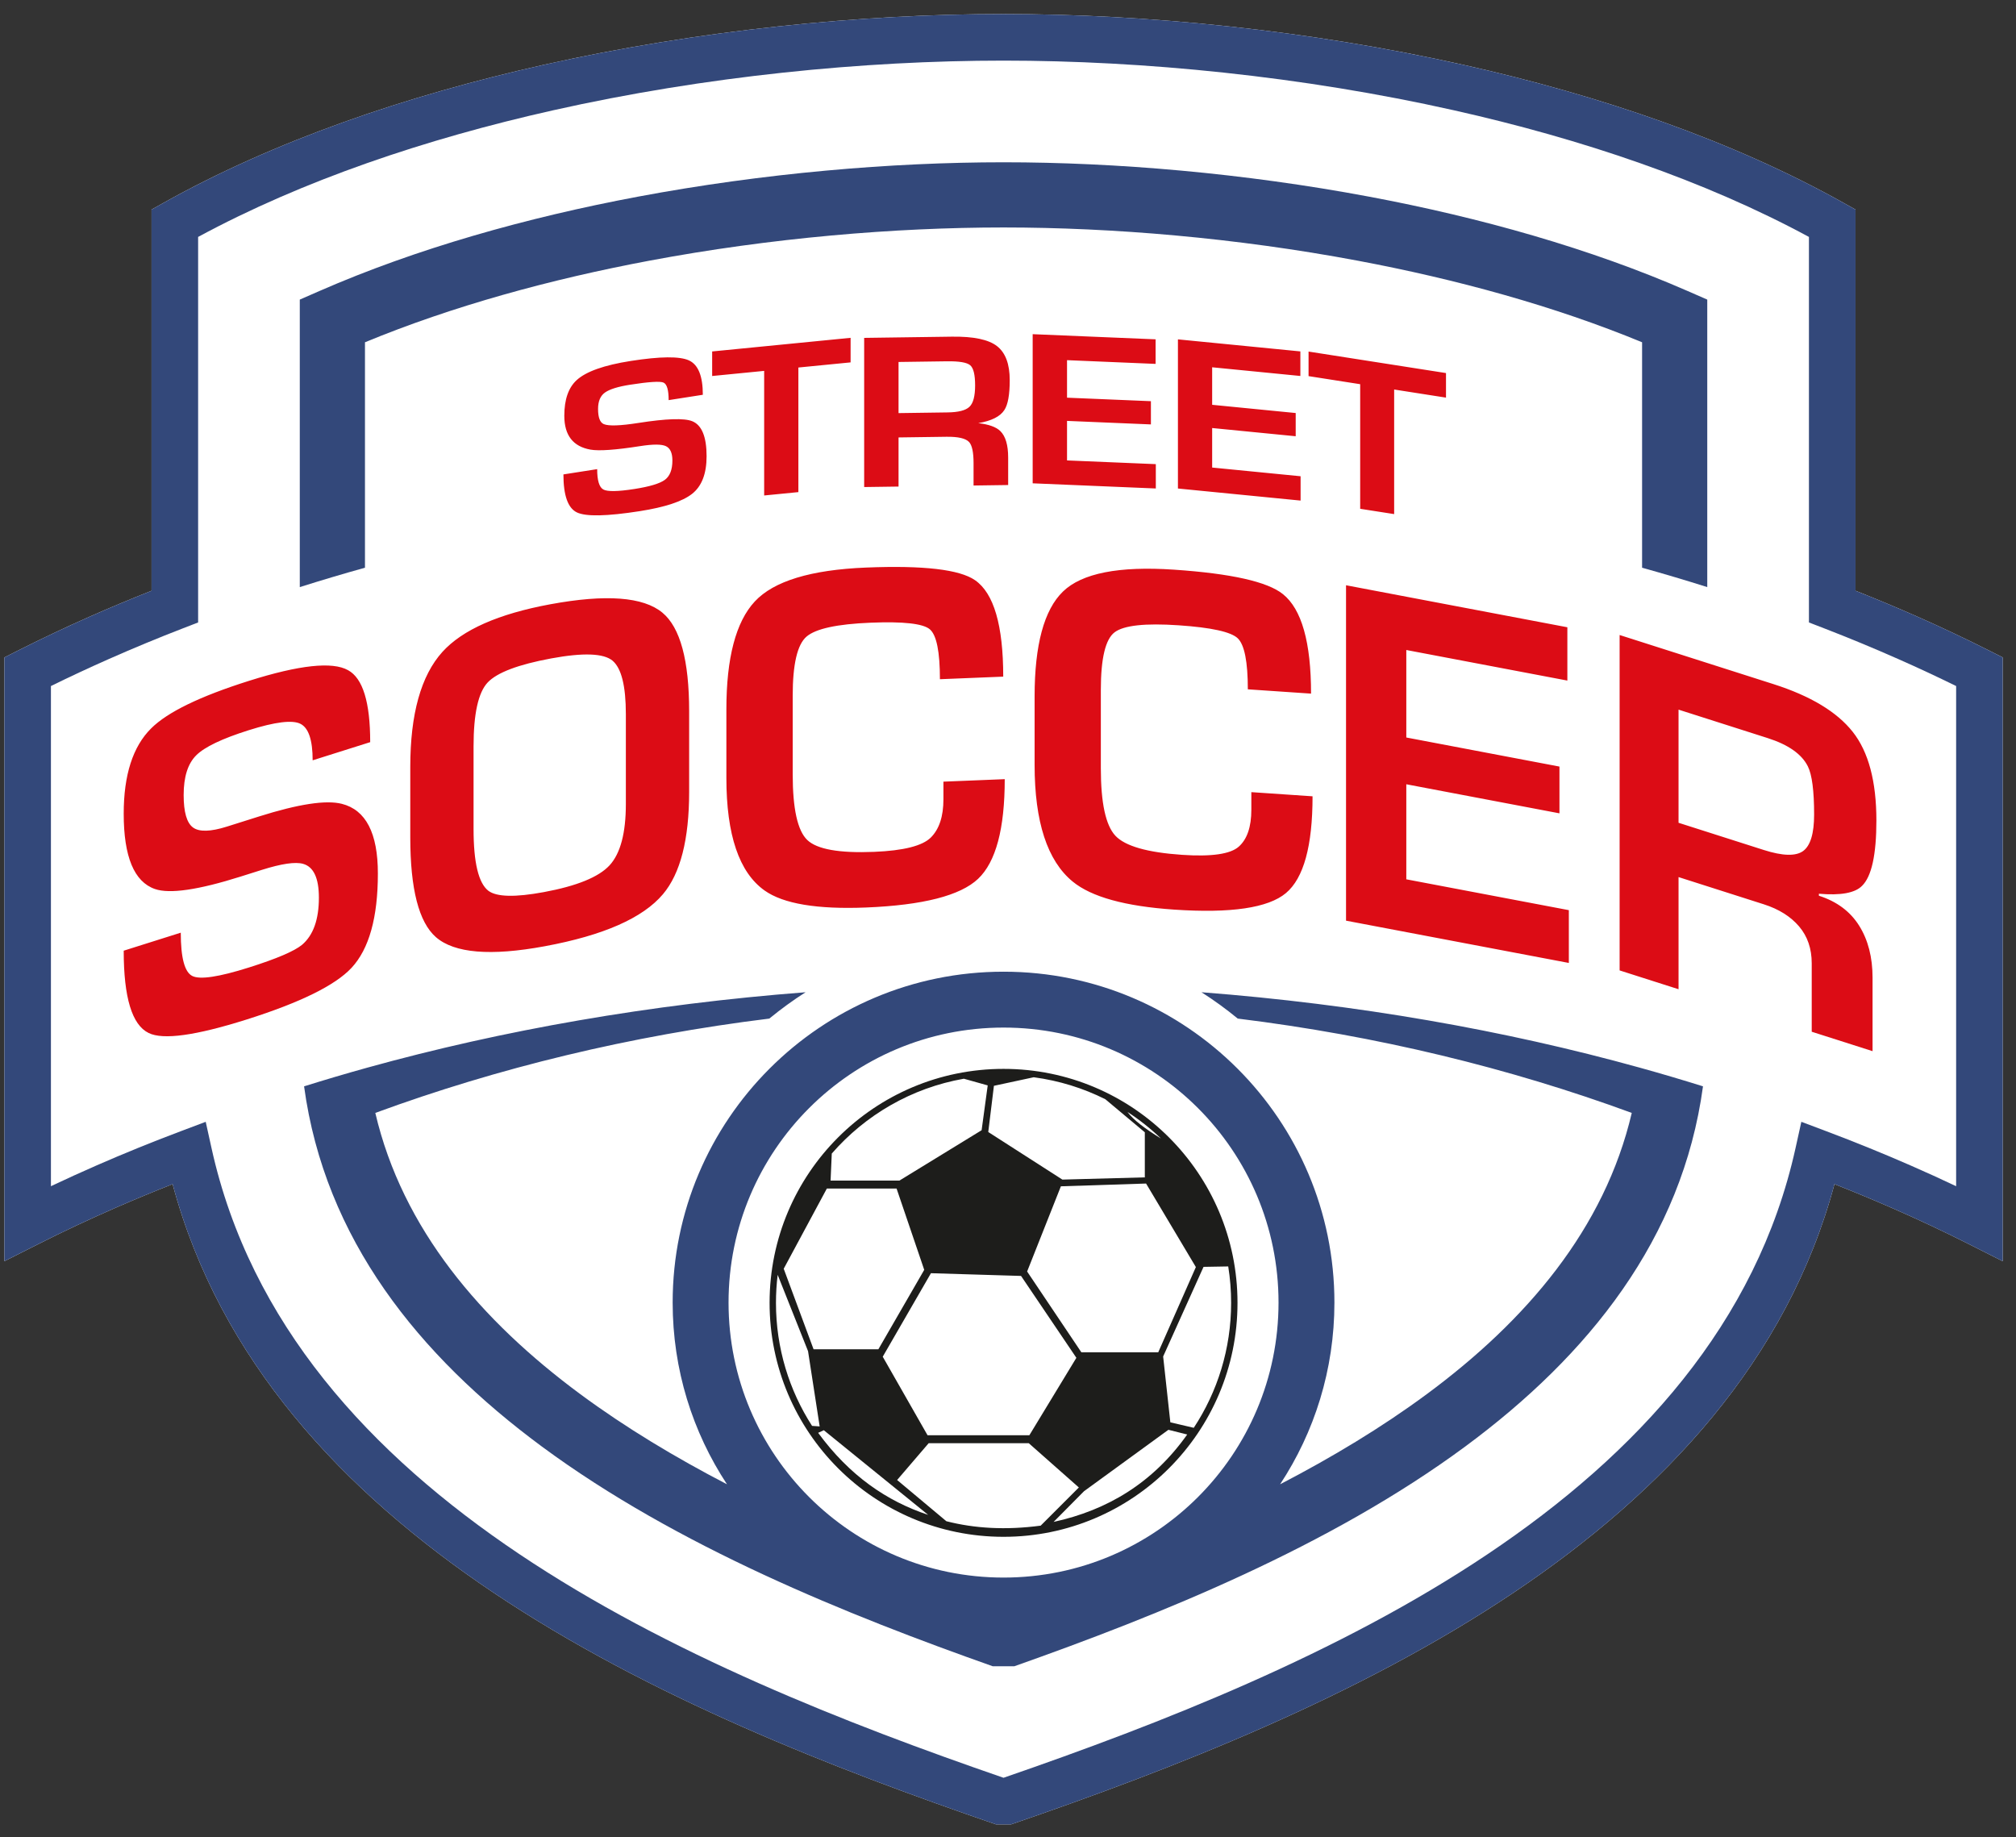
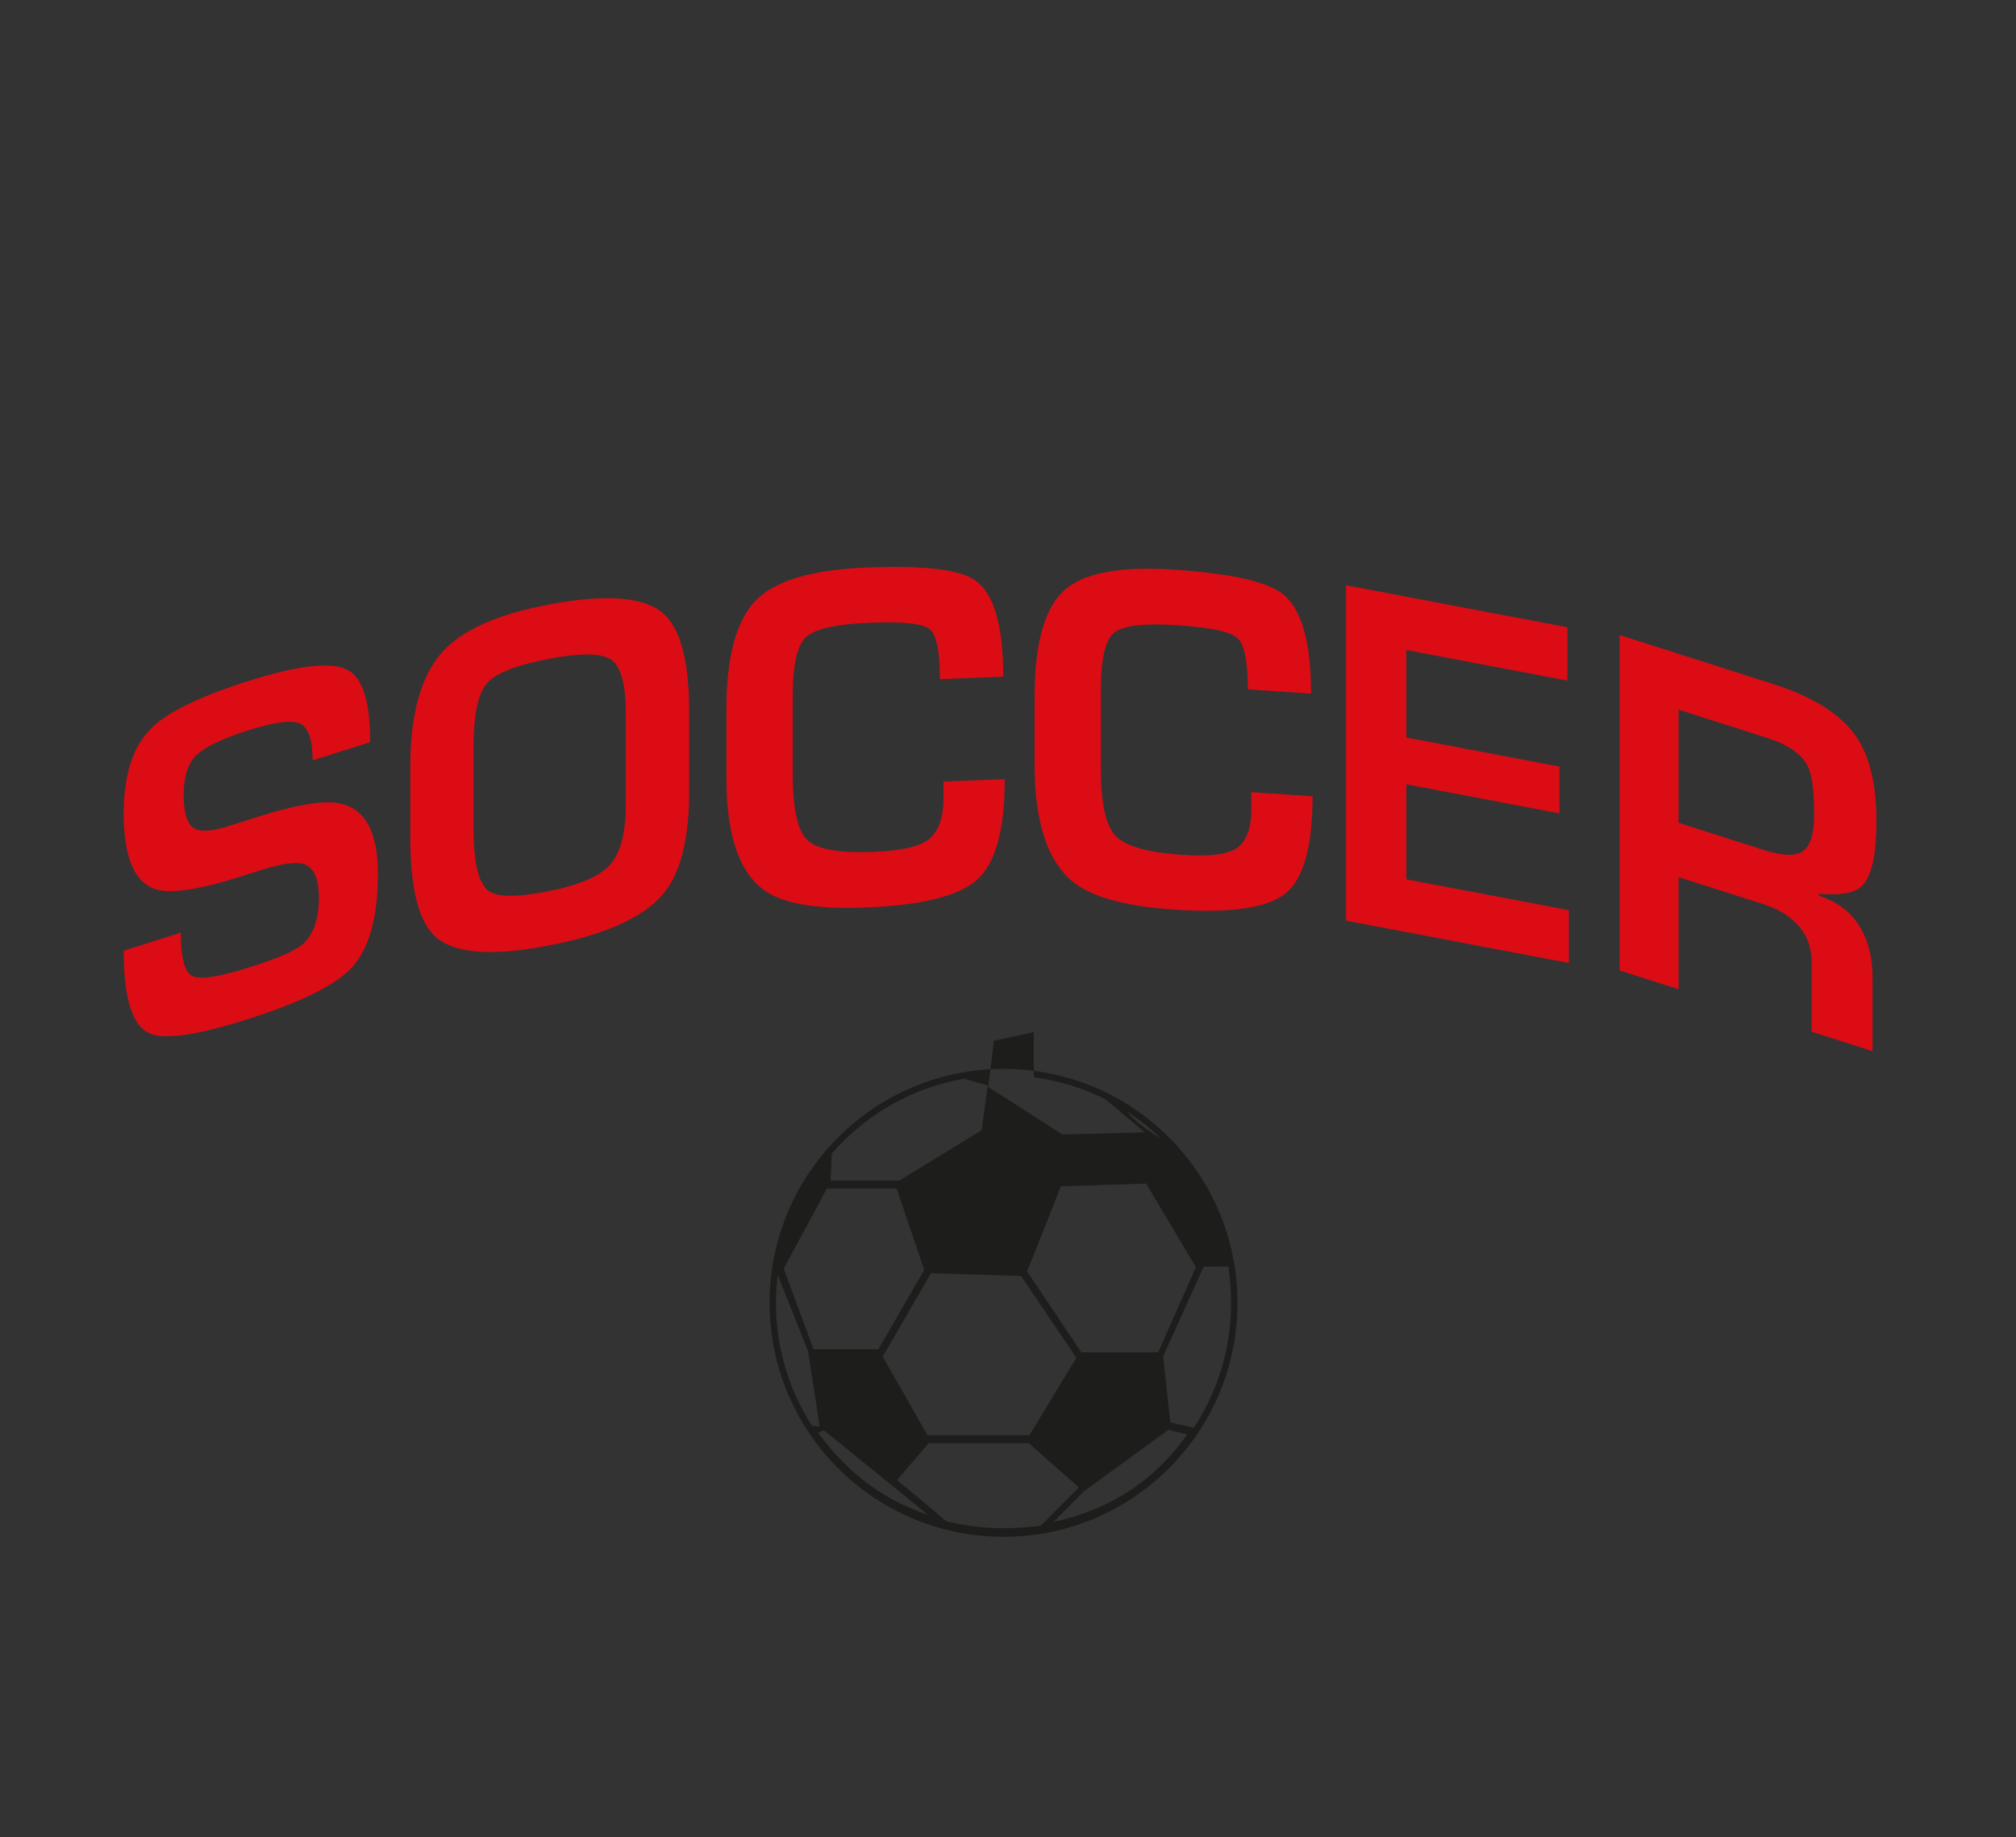
<svg xmlns="http://www.w3.org/2000/svg" xmlns:ns1="http://www.serif.com/" width="282" height="257" viewBox="0 0 282 257" xml:space="preserve" style="fill-rule:evenodd;clip-rule:evenodd;stroke-linejoin:round;stroke-miterlimit:2;">
  <rect x="0" y="0" width="282" height="257" fill="#333333" stroke="none" />
-   <rect id="Artboard1" x="0" y="0" width="281.06" height="256.014" style="" fill="none" />
  <g id="Layer-1" ns1:id="Layer 1">
-     <path d="M75.951,9.091c21.828,-4.895 44.474,-7.127 64.425,-7.127c19.952,0 42.598,2.232 64.426,7.127c19.112,4.286 37.589,10.62 53.082,19.291l1.667,0.933l-0,53.32c2.99,1.184 5.867,2.388 8.624,3.607c3.441,1.522 6.835,3.129 10.172,4.813l1.794,0.905l-0,84.457l-4.719,-2.382c-3.496,-1.766 -7.094,-3.457 -10.786,-5.07c-2.615,-1.143 -5.292,-2.253 -8.029,-3.331c-6.622,24.633 -23.797,43.004 -44.878,57.139c-21.806,14.622 -47.716,24.666 -70.297,32.42l-2.111,0c-22.581,-7.754 -48.491,-17.798 -70.298,-32.42c-21.08,-14.135 -38.256,-32.506 -44.878,-57.139c-2.736,1.078 -5.414,2.188 -8.029,3.331c-3.69,1.614 -7.288,3.304 -10.784,5.07l-4.719,2.382l-0,-84.456l1.793,-0.906c3.338,-1.684 6.731,-3.291 10.172,-4.813c2.758,-1.219 5.634,-2.423 8.623,-3.607l-0,-53.32l1.667,-0.933c15.494,-8.672 33.97,-15.005 53.083,-19.291" style="" fill="#FFFFFF" />
-     <path d="M75.951,9.092c21.828,-4.895 44.474,-7.127 64.425,-7.127c19.952,-0 42.598,2.232 64.426,7.127c19.112,4.286 37.589,10.62 53.082,19.291l1.667,0.933l0,53.32c2.99,1.184 5.867,2.388 8.624,3.607c3.441,1.522 6.835,3.129 10.172,4.813l1.794,0.905l-0,84.457l-4.719,-2.382c-3.496,-1.766 -7.094,-3.457 -10.786,-5.07c-2.615,-1.143 -5.292,-2.253 -8.029,-3.331c-6.622,24.633 -23.797,43.004 -44.878,57.139c-21.806,14.622 -47.716,24.666 -70.297,32.42l-2.111,-0c-22.581,-7.754 -48.491,-17.798 -70.298,-32.42c-21.08,-14.135 -38.256,-32.506 -44.878,-57.139c-2.736,1.078 -5.414,2.188 -8.029,3.331c-3.69,1.614 -7.288,3.304 -10.784,5.07l-4.719,2.382l-0,-84.456l1.793,-0.906c3.338,-1.684 6.731,-3.291 10.172,-4.813c2.758,-1.219 5.634,-2.423 8.623,-3.607l-0,-53.32l1.667,-0.933c15.494,-8.672 33.97,-15.005 53.083,-19.291m64.425,-0.613c-19.568,-0 -41.721,2.175 -63.001,6.948c-17.838,4 -35.073,9.824 -49.66,17.713l-0,53.929l-2.086,0.806c-3.478,1.344 -6.958,2.785 -10.43,4.321c-2.782,1.231 -5.474,2.487 -8.074,3.767l0,69.962c2.092,-0.992 4.225,-1.963 6.397,-2.912c3.826,-1.673 7.746,-3.267 11.751,-4.775l3.504,-1.32l0.808,3.661c5.426,24.576 22.198,42.819 43.051,56.801c20.821,13.961 45.786,23.719 67.74,31.294c21.954,-7.575 46.92,-17.333 67.741,-31.294c20.852,-13.982 37.624,-32.226 43.05,-56.801l0.809,-3.661l3.503,1.32c4.005,1.508 7.925,3.101 11.751,4.774c2.173,0.949 4.305,1.921 6.398,2.913l-0,-69.962c-2.601,-1.28 -5.292,-2.536 -8.073,-3.766c-3.472,-1.537 -6.952,-2.978 -10.431,-4.322l-2.087,-0.806l-0,-53.929c-14.587,-7.889 -31.821,-13.713 -49.659,-17.713c-21.281,-4.773 -43.433,-6.948 -63.002,-6.948" style="" fill="#33487A" />
-     <path d="M167.577,155.002c-6.96,-6.96 -16.579,-11.266 -27.2,-11.266c-10.624,-0 -20.242,4.306 -27.202,11.266c-6.96,6.96 -11.266,16.579 -11.266,27.2c0,10.624 4.306,20.241 11.266,27.202c6.96,6.96 16.578,11.266 27.202,11.266c10.621,-0 20.24,-4.306 27.2,-11.266c6.96,-6.961 11.265,-16.578 11.265,-27.202c0,-10.621 -4.305,-20.24 -11.265,-27.2m-27.2,-19.082c12.778,-0 24.35,5.181 32.725,13.556c8.376,8.376 13.557,19.947 13.557,32.726c0,9.389 -2.795,18.124 -7.599,25.42c7.215,-3.747 14.172,-7.921 20.502,-12.598c13.954,-10.311 24.892,-23.137 28.69,-39.35c-17.118,-6.287 -35.638,-10.795 -55.117,-13.196c-1.608,-1.325 -3.301,-2.556 -5.071,-3.684c21.76,1.677 42.386,5.301 61.28,10.542l0.019,-0.159l-0.017,0.159c3,0.832 5.958,1.706 8.87,2.619c-2.896,21.343 -16.024,37.648 -33.241,50.371c-18.98,14.025 -42.843,23.59 -63.085,30.748l-3.028,-0c-20.242,-7.158 -44.105,-16.723 -63.085,-30.748c-17.218,-12.723 -30.346,-29.028 -33.241,-50.37c2.912,-0.914 5.869,-1.787 8.87,-2.62l-0.018,-0.159l0.019,0.159c18.895,-5.241 39.521,-8.865 61.281,-10.542c-1.77,1.128 -3.463,2.359 -5.072,3.684c-19.479,2.401 -37.999,6.909 -55.116,13.196c3.797,16.213 14.737,29.038 28.69,39.35c6.329,4.677 13.287,8.85 20.503,12.597c-4.804,-7.295 -7.6,-16.03 -7.6,-25.419c0,-12.779 5.181,-24.35 13.556,-32.726c8.376,-8.375 19.947,-13.556 32.728,-13.556m-89.323,-88.043l0,31.535c-3.086,0.861 -6.127,1.765 -9.118,2.711l0,-40.216l2.743,-1.199c13.58,-5.94 28.962,-10.272 44.527,-13.193c17.61,-3.304 35.45,-4.815 51.171,-4.815c15.719,-0 33.559,1.511 51.169,4.815c15.564,2.921 30.947,7.253 44.528,13.193l2.741,1.199l0,40.216c-2.99,-0.947 -6.031,-1.85 -9.117,-2.711l0,-31.535c-12.235,-5.055 -25.931,-8.814 -39.826,-11.421c-16.959,-3.183 -34.223,-4.638 -49.495,-4.638c-15.274,-0 -32.536,1.455 -49.498,4.638c-13.894,2.607 -27.591,6.365 -39.825,11.421" style="" fill="#33487A" />
-     <path d="M202.267,55.619l-7.252,-1.134l-0,17.427l-4.752,-0.743l-0,-17.428l-7.221,-1.129l-0,-3.436l19.225,3.007l-0,3.436Zm-20.339,14.402l-17.158,-1.688l-0,-20.863l17.126,1.685l-0,3.436l-12.339,-1.215l-0,5.247l11.686,1.151l-0,3.248l-11.686,-1.15l-0,5.528l12.371,1.217l-0,3.404Zm-20.251,-1.693l-17.226,-0.722l-0,-20.862l17.195,0.72l-0,3.436l-12.389,-0.52l-0,5.247l11.733,0.491l-0,3.249l-11.733,-0.492l-0,5.529l12.42,0.519l-0,3.405Zm-25.277,-14.425c-0,-1.483 -0.229,-2.422 -0.687,-2.811c-0.458,-0.395 -1.551,-0.577 -3.279,-0.553l-6.745,0.094l-0,7.152l6.87,-0.096c1.5,-0.02 2.515,-0.279 3.045,-0.782c0.531,-0.496 0.796,-1.5 0.796,-3.004m4.841,-0.724c-0,2.025 -0.25,3.419 -0.75,4.176c-0.583,0.908 -1.801,1.519 -3.654,1.836c1.479,0.167 2.509,0.537 3.092,1.112c0.73,0.719 1.093,1.953 1.093,3.702l-0,3.841l-4.84,0.068l-0,-3.124c-0,-1.519 -0.209,-2.505 -0.624,-2.958c-0.479,-0.514 -1.541,-0.759 -3.186,-0.736l-6.683,0.093l-0,6.871l-4.809,0.067l-0,-20.863l12.273,-0.171c3.018,-0.042 5.121,0.397 6.308,1.323c1.187,0.92 1.78,2.51 1.78,4.763m-22.259,-2.488l-7.305,0.718l-0,17.427l-4.786,0.472l-0,-17.428l-7.274,0.715l-0,-3.434l19.365,-1.906l-0,3.436Zm-20.145,13.132c-0,2.437 -0.674,4.187 -2.022,5.251c-1.347,1.065 -3.79,1.874 -7.327,2.427c-4.608,0.721 -7.54,0.778 -8.795,0.174c-1.255,-0.605 -1.882,-2.377 -1.882,-5.313l4.721,-0.738c-0,1.582 0.287,2.531 0.864,2.848c0.575,0.314 2.027,0.292 4.351,-0.072c2.118,-0.332 3.533,-0.756 4.243,-1.273c0.709,-0.517 1.064,-1.422 1.064,-2.712c-0,-1.041 -0.298,-1.708 -0.895,-2c-0.597,-0.291 -1.8,-0.296 -3.61,-0.013c-3.435,0.538 -5.75,0.702 -6.944,0.493c-2.447,-0.429 -3.671,-2.007 -3.671,-4.735c-0,-2.269 0.576,-3.931 1.728,-4.987c1.317,-1.205 3.836,-2.098 7.56,-2.681c4.114,-0.643 6.825,-0.672 8.131,-0.086c1.306,0.588 1.959,2.193 1.959,4.816l-4.783,0.748c-0,-1.415 -0.237,-2.231 -0.71,-2.45c-0.473,-0.217 -2.036,-0.118 -4.689,0.297c-1.667,0.26 -2.829,0.62 -3.488,1.077c-0.657,0.456 -0.986,1.226 -0.986,2.309c-0,1.187 0.266,1.895 0.801,2.123c0.679,0.29 2.295,0.235 4.845,-0.165c3.908,-0.611 6.417,-0.691 7.529,-0.24c1.337,0.541 2.006,2.175 2.006,4.902" style="" fill="#DC0C15" />
    <path d="M253.76,113.933c-0,-3.318 -0.29,-5.555 -0.871,-6.726c-0.849,-1.713 -2.725,-3.038 -5.629,-3.965l-12.464,-3.978l-0,15.826l11.928,3.807c2.636,0.841 4.467,0.887 5.494,0.148c1.028,-0.751 1.542,-2.451 1.542,-5.112m8.711,0.846c-0,4.783 -0.67,7.829 -2.01,9.136c-0.983,0.999 -2.993,1.365 -6.032,1.099l-0,0.281c2.503,0.799 4.379,2.196 5.63,4.188c1.251,1.994 1.876,4.421 1.876,7.282l-0,10.27l-8.51,-2.716l-0,-9.566c-0,-2.064 -0.592,-3.789 -1.776,-5.175c-1.184,-1.386 -2.826,-2.414 -4.925,-3.084l-11.928,-3.808l-0,15.687l-8.242,-2.632l-0,-46.916l21.51,6.866c5.182,1.653 8.879,3.877 11.09,6.67c2.211,2.792 3.317,6.931 3.317,12.418m-43.021,19.917l-31.166,-5.914l-0,-46.917l30.959,5.876l-0,7.456l-22.529,-4.276l-0,12.239l21.423,4.067l-0,6.541l-21.423,-4.066l-0,13.295l22.736,4.314l-0,7.385Zm-35.85,-23.311c-0,6.941 -1.239,11.451 -3.719,13.535c-2.48,2.082 -7.697,2.854 -15.651,2.315c-6.83,-0.464 -11.555,-1.77 -14.175,-3.916c-3.556,-2.914 -5.334,-8.357 -5.334,-16.329l-0,-9.566c-0,-7.222 1.322,-12.115 3.966,-14.679c2.643,-2.564 7.824,-3.584 15.543,-3.061c8.001,0.543 13.078,1.685 15.23,3.425c2.62,2.1 3.93,6.738 3.93,13.913l-8.843,-0.6c-0,-3.845 -0.467,-6.222 -1.403,-7.13c-0.936,-0.907 -3.696,-1.517 -8.282,-1.827c-4.678,-0.318 -7.661,0.008 -8.947,0.975c-1.287,0.968 -1.93,3.657 -1.93,8.065l-0,10.972c-0,4.83 0.679,7.972 2.035,9.424c1.357,1.451 4.468,2.342 9.334,2.672c4.117,0.279 6.761,-0.104 7.931,-1.15c1.169,-1.046 1.753,-2.765 1.753,-5.157l-0,-2.462l8.562,0.581Zm-43.057,-2.397c-0,6.94 -1.241,11.587 -3.725,13.939c-2.484,2.351 -7.707,3.689 -15.673,4.013c-6.841,0.276 -11.573,-0.517 -14.197,-2.379c-3.561,-2.529 -5.342,-7.779 -5.342,-15.751l-0,-9.565c-0,-7.222 1.324,-12.259 3.972,-15.109c2.647,-2.851 7.836,-4.434 15.567,-4.747c8.012,-0.325 13.096,0.266 15.251,1.773c2.624,1.816 3.937,6.311 3.937,13.485l-8.856,0.36c-0,-3.845 -0.469,-6.171 -1.406,-6.977c-0.937,-0.806 -3.701,-1.116 -8.294,-0.929c-4.685,0.19 -7.673,0.839 -8.961,1.947c-1.288,1.107 -1.932,3.865 -1.932,8.273l-0,10.973c-0,4.83 0.679,7.897 2.038,9.202c1.359,1.304 4.475,1.858 9.347,1.66c4.124,-0.168 6.771,-0.838 7.943,-2.011c1.171,-1.173 1.756,-2.955 1.756,-5.346l-0,-2.463l8.575,-0.348Zm-52.998,3.453l-0,-12.544c-0,-3.951 -0.622,-6.439 -1.867,-7.485c-1.246,-1.036 -4.104,-1.14 -8.578,-0.313c-4.61,0.853 -7.573,1.975 -8.888,3.368c-1.313,1.403 -1.971,4.374 -1.971,8.934l-0,11.56c-0,4.7 0.693,7.573 2.075,8.642c1.154,0.866 3.736,0.928 7.748,0.185c4.61,-0.853 7.677,-2.1 9.198,-3.742c1.522,-1.652 2.283,-4.513 2.283,-8.605m8.853,-1.684c-0,6.658 -1.222,11.433 -3.665,14.323c-2.813,3.335 -8.324,5.761 -16.531,7.279c-7.562,1.4 -12.635,0.977 -15.217,-1.264c-2.398,-2.089 -3.596,-6.744 -3.596,-13.966l-0,-9.847c-0,-7.409 1.498,-12.775 4.495,-16.096c2.813,-3.1 7.839,-5.319 15.078,-6.659c7.793,-1.441 13.026,-1.049 15.701,1.176c2.49,2.071 3.735,6.671 3.735,13.799l-0,11.255Zm-43.541,11.425c-0,6.166 -1.231,10.564 -3.691,13.204c-2.28,2.443 -7.177,4.856 -14.69,7.227c-7.11,2.244 -11.672,2.874 -13.683,1.88c-2.326,-1.13 -3.489,-4.96 -3.489,-11.513l7.982,-2.519c-0,3.506 0.538,5.516 1.61,6.056c1.074,0.542 3.712,0.142 7.916,-1.184c3.891,-1.228 6.372,-2.293 7.446,-3.182c1.565,-1.339 2.348,-3.532 2.348,-6.592c-0,-2.73 -0.738,-4.316 -2.215,-4.728c-1.083,-0.303 -3.006,-0.025 -5.791,0.854l-2.95,0.931c-5.926,1.87 -9.917,2.45 -11.975,1.739c-2.917,-1.013 -4.371,-4.529 -4.371,-10.543c-0,-5.404 1.274,-9.382 3.835,-11.925c2.281,-2.279 6.854,-4.496 13.706,-6.658c7.033,-2.22 11.65,-2.716 13.841,-1.485c2.069,1.129 3.097,4.486 3.097,10.066l-8.05,2.541c-0,-2.814 -0.559,-4.513 -1.688,-5.095c-1.118,-0.584 -3.544,-0.288 -7.266,0.887c-3.723,1.175 -6.172,2.346 -7.335,3.51c-1.173,1.167 -1.755,3.016 -1.755,5.548c-0,2.392 0.436,3.907 1.308,4.546c0.872,0.64 2.46,0.596 4.74,-0.124c0.727,-0.229 1.465,-0.462 2.225,-0.702c0.761,-0.24 1.521,-0.479 2.281,-0.72c5.522,-1.743 9.369,-2.324 11.571,-1.764c3.365,0.849 5.043,4.106 5.043,9.745" style="" fill="#DC0C15" />
-     <path d="M140.377,149.514c-18.075,-0 -32.726,14.653 -32.726,32.726c-0,18.076 14.651,32.728 32.726,32.728c18.075,-0 32.726,-14.652 32.726,-32.728c-0,-18.073 -14.651,-32.726 -32.726,-32.726m11.259,59.075l11.802,-8.59l2.631,0.658c-4.817,6.793 -11.19,10.593 -18.689,12.227l4.256,-4.295Zm-7.96,-30.732l7.584,11.298l10.758,-0l5.261,-11.918l-6.964,-11.685l-11.917,0.387l-4.722,11.918Zm-13.775,24.019l-4.411,5.145l6.888,5.766c3.93,1.006 8.294,1.271 13.194,0.619l5.34,-5.34l-7.004,-6.19l-14.007,-0Zm0.32,-23.781l-6.743,11.679l6.269,10.989l14.239,-0l6.578,-10.834l-7.739,-11.453l-12.604,-0.381Zm-4.808,-11.846l-9.75,-0l-6.036,11.221l4.177,11.269l9.062,-0l6.417,-11.114l-3.87,-11.376Zm-11.821,33.203c-3.195,-4.962 -5.049,-10.87 -5.049,-17.212c-0,-1.326 0.081,-2.634 0.239,-3.918l4.249,10.678l1.626,10.526l-1.065,-0.074Zm58.213,-22.304l0.001,-0c0.267,1.658 0.405,3.359 0.405,5.092c-0,6.457 -1.922,12.464 -5.225,17.481l-3.278,-0.767l-1.006,-9.209l5.65,-12.537l3.453,-0.06Zm-14.095,-21.613c0.798,1.09 2.449,2.347 4.69,3.721c-1.44,-1.381 -3.01,-2.629 -4.69,-3.721m-13.109,-4.85c3.556,0.472 6.928,1.53 10.015,3.075l5.523,4.624l-0,6.306l-11.531,0.311l-10.369,-6.656l0.792,-6.462l5.57,-1.198Zm-28.252,10.674c4.684,-5.386 11.149,-9.181 18.477,-10.469l3.336,0.935l-0.852,6.269l-11.492,7.041l-9.635,-0l0.166,-3.776Zm-1.907,39.064l0.793,-0.366l14.598,11.842c-5.784,-1.911 -10.999,-5.488 -15.391,-11.476" style="" fill="#1D1D1B" />
+     <path d="M140.377,149.514c-18.075,-0 -32.726,14.653 -32.726,32.726c-0,18.076 14.651,32.728 32.726,32.728c18.075,-0 32.726,-14.652 32.726,-32.728c-0,-18.073 -14.651,-32.726 -32.726,-32.726m11.259,59.075l11.802,-8.59l2.631,0.658c-4.817,6.793 -11.19,10.593 -18.689,12.227l4.256,-4.295Zm-7.96,-30.732l7.584,11.298l10.758,-0l5.261,-11.918l-6.964,-11.685l-11.917,0.387l-4.722,11.918Zm-13.775,24.019l-4.411,5.145l6.888,5.766c3.93,1.006 8.294,1.271 13.194,0.619l5.34,-5.34l-7.004,-6.19l-14.007,-0Zm0.32,-23.781l-6.743,11.679l6.269,10.989l14.239,-0l6.578,-10.834l-7.739,-11.453l-12.604,-0.381Zm-4.808,-11.846l-9.75,-0l-6.036,11.221l4.177,11.269l9.062,-0l6.417,-11.114l-3.87,-11.376Zm-11.821,33.203c-3.195,-4.962 -5.049,-10.87 -5.049,-17.212c-0,-1.326 0.081,-2.634 0.239,-3.918l4.249,10.678l1.626,10.526l-1.065,-0.074Zm58.213,-22.304l0.001,-0c0.267,1.658 0.405,3.359 0.405,5.092c-0,6.457 -1.922,12.464 -5.225,17.481l-3.278,-0.767l-1.006,-9.209l5.65,-12.537l3.453,-0.06Zm-14.095,-21.613c0.798,1.09 2.449,2.347 4.69,3.721c-1.44,-1.381 -3.01,-2.629 -4.69,-3.721m-13.109,-4.85c3.556,0.472 6.928,1.53 10.015,3.075l5.523,4.624l-11.531,0.311l-10.369,-6.656l0.792,-6.462l5.57,-1.198Zm-28.252,10.674c4.684,-5.386 11.149,-9.181 18.477,-10.469l3.336,0.935l-0.852,6.269l-11.492,7.041l-9.635,-0l0.166,-3.776Zm-1.907,39.064l0.793,-0.366l14.598,11.842c-5.784,-1.911 -10.999,-5.488 -15.391,-11.476" style="" fill="#1D1D1B" />
  </g>
</svg>